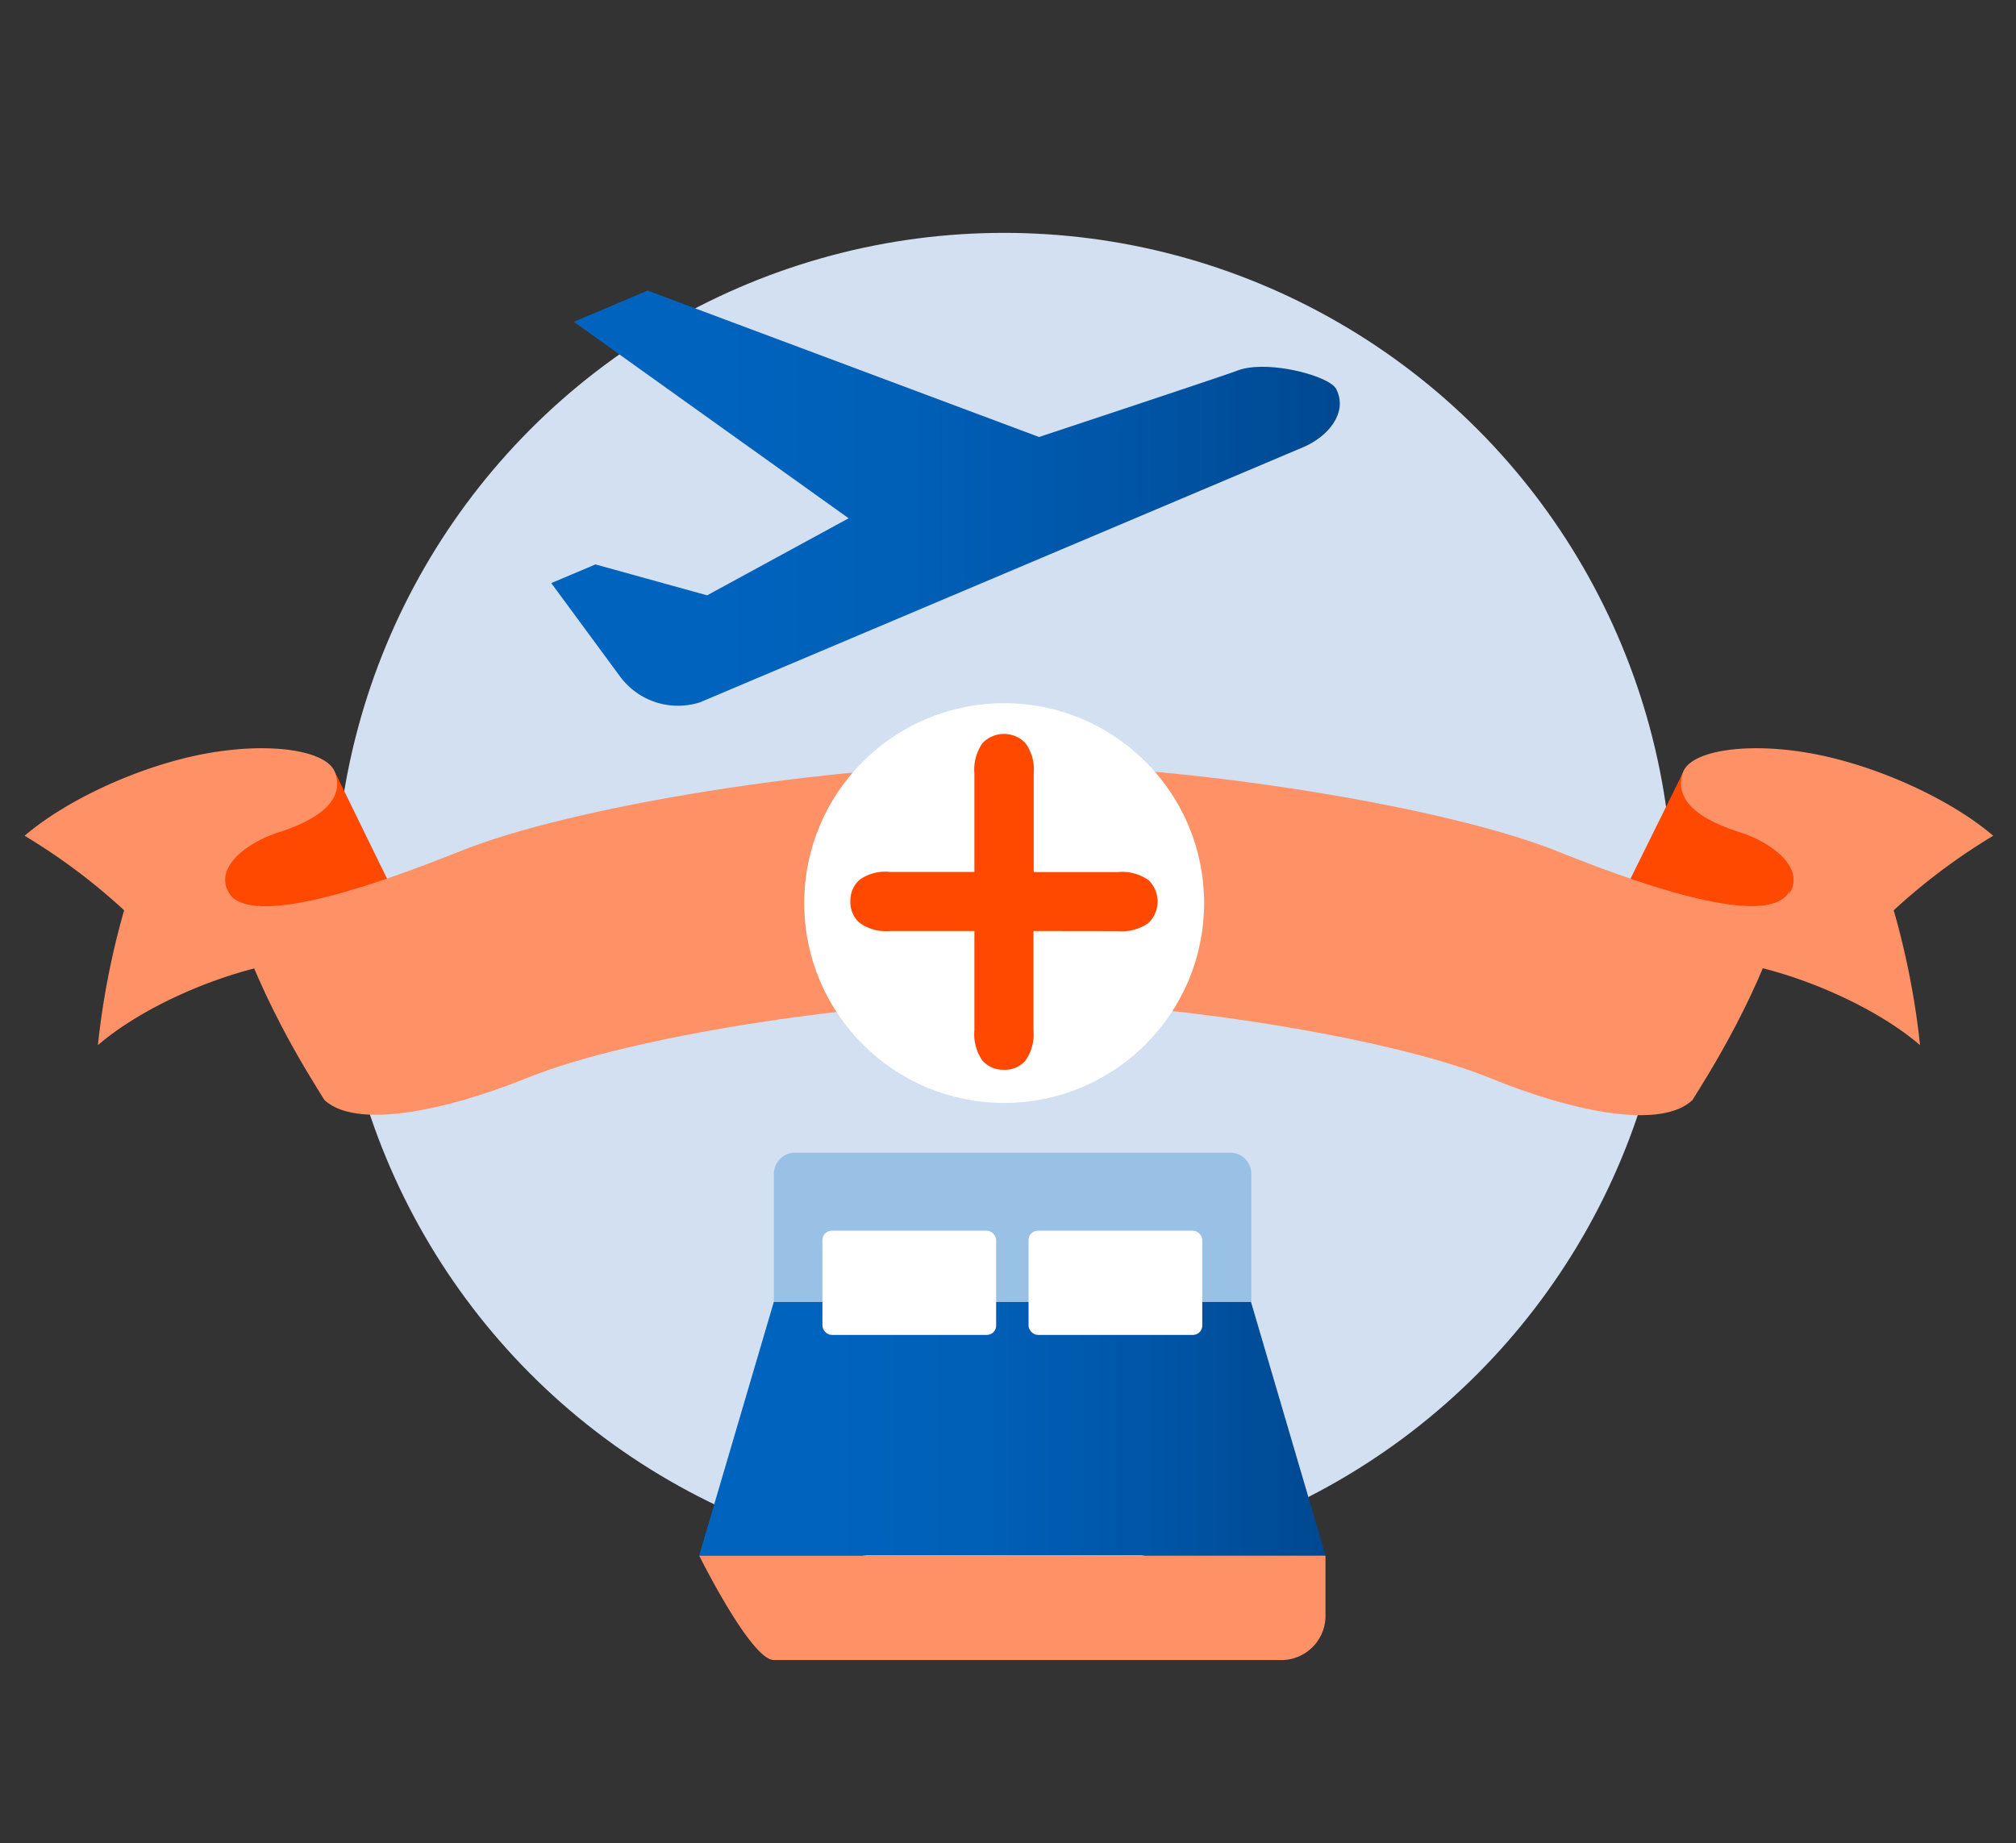
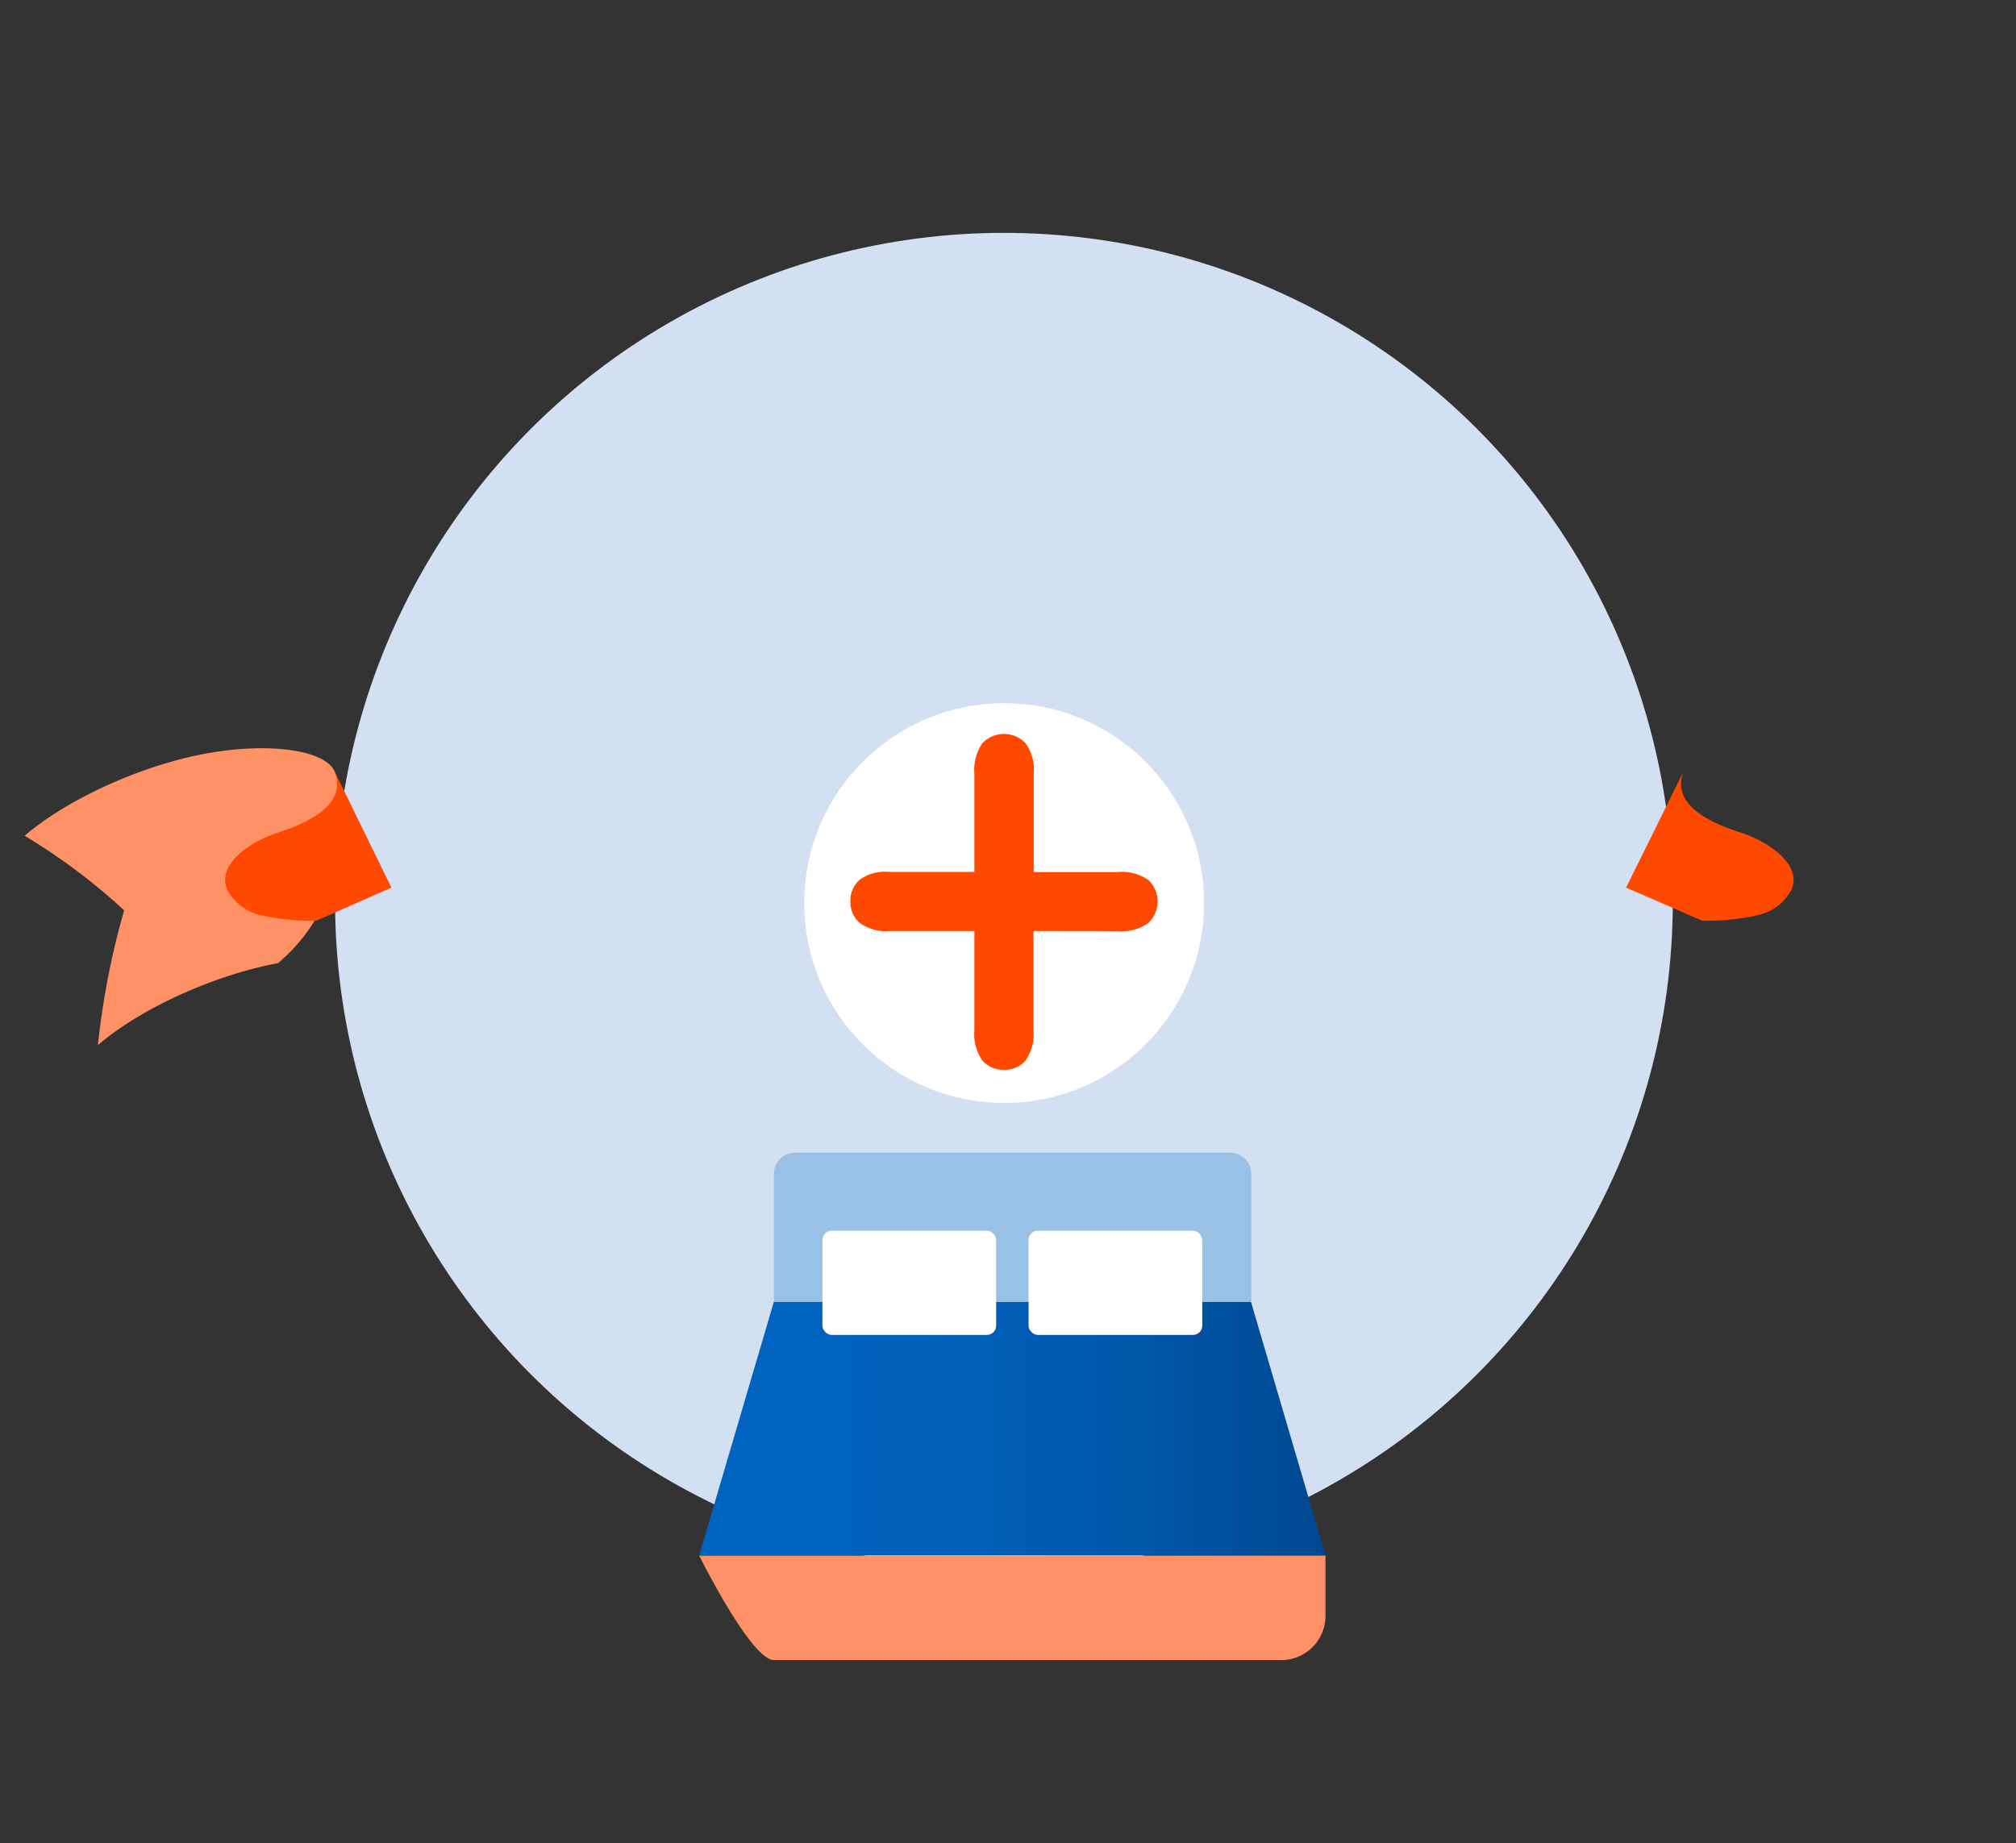
<svg xmlns="http://www.w3.org/2000/svg" xmlns:xlink="http://www.w3.org/1999/xlink" id="Livello_1" data-name="Livello 1" viewBox="0 0 176.05 160.98">
  <rect x="0" y="0" width="176.05" height="160.98" fill="#333333" stroke="none" />
  <defs>
    <style>.cls-1{fill:#d3e0f1;}.cls-2,.cls-7{fill:#ff9166;}.cls-2,.cls-3{fill-rule:evenodd;}.cls-3,.cls-5{fill:#ff4800;}.cls-10,.cls-4{fill:#fff;}.cls-4{stroke:#fff;stroke-miterlimit:10;stroke-width:2px;}.cls-6{fill:url(#Sfumatura_senza_nome);}.cls-8{fill:url(#Sfumatura_senza_nome-2);}.cls-9{fill:#99c1e5;}</style>
    <linearGradient id="Sfumatura_senza_nome" x1="48.15" y1="117.46" x2="117.04" y2="117.46" gradientTransform="matrix(1, 0, 0, -1, 0, 161)" gradientUnits="userSpaceOnUse">
      <stop offset="0.2" stop-color="#0063be" />
      <stop offset="0.42" stop-color="#0060b8" />
      <stop offset="0.71" stop-color="#0056a8" />
      <stop offset="1" stop-color="#004891" />
    </linearGradient>
    <linearGradient id="Sfumatura_senza_nome-2" x1="61.06" y1="36.22" x2="115.75" y2="36.22" xlink:href="#Sfumatura_senza_nome" />
  </defs>
  <circle class="cls-1" cx="87.67" cy="78.75" r="58.41" />
-   <path class="cls-2" d="M167.67,91.28a69.41,69.41,0,0,0-2.3-11.77A53.7,53.7,0,0,1,174.06,73c-3.67-3.15-10.06-6.1-15.72-7.16s-10.63-.31-11.36,1.59a8.24,8.24,0,0,0-.7,2.88c-.18,4.72,1.22,10.11,5.66,13.82,5.67,1.06,12.06,4,15.73,7.16Z" />
  <path class="cls-3" d="M147,67.42c-1,2.69,1.88,4.31,5,5.3,2.54.82,5.47,2.88,4.4,5.08a4.44,4.44,0,0,1-2.91,2.14,19.68,19.68,0,0,1-4.84.48L142,77.53,147,67.42Z" />
  <path class="cls-2" d="M8.55,91.28a69.36,69.36,0,0,1,2.29-11.77A53.26,53.26,0,0,0,2.15,73c3.67-3.15,10.06-6.1,15.73-7.16s10.62-.31,11.36,1.59a8.28,8.28,0,0,1,.69,2.88c.18,4.72-1.22,10.11-5.66,13.82-5.67,1.06-12.06,4-15.72,7.16Z" />
  <path class="cls-3" d="M29.24,67.42c1,2.69-1.88,4.31-4.95,5.3-2.55.82-5.47,2.88-4.4,5.08a4.41,4.41,0,0,0,2.9,2.14,19.78,19.78,0,0,0,4.85.48l6.54-2.89L29.24,67.42Z" />
-   <path class="cls-2" d="M88.11,66.77c15.53,0,38.26,3.68,48,7.63,9,3.63,18.64,6.56,20.18,3.4-2.26,8.62-7.35,16.43-8.49,18.28-2.64,2.53-10.06,1.21-17.89-2-8.52-3.44-28.31-6.65-41.84-6.65s-33.33,3.21-41.85,6.65c-7.83,3.16-15.24,4.48-17.89,2-1.14-1.85-6.23-9.66-8.48-18.28C21.42,81,31.07,78,40.06,74.4c9.79-4,32.51-7.63,48.05-7.63Z" />
  <circle class="cls-4" cx="87.69" cy="78.88" r="16.46" />
  <path class="cls-5" d="M90.25,81.32V90a4,4,0,0,1-.71,2.65,2.36,2.36,0,0,1-1.86.79,2.42,2.42,0,0,1-1.88-.79A4,4,0,0,1,85.09,90V81.32H77.71a3.89,3.89,0,0,1-2.65-.72,2.39,2.39,0,0,1-.8-1.87,2.43,2.43,0,0,1,.8-1.88,3.85,3.85,0,0,1,2.65-.69h7.38V67.55a4,4,0,0,1,.71-2.64,2.59,2.59,0,0,1,3.75,0,3.91,3.91,0,0,1,.72,2.65l0,8.61h7.37a4,4,0,0,1,2.66.71,2.6,2.6,0,0,1,0,3.73,3.94,3.94,0,0,1-2.66.72Z" />
-   <path class="cls-6" d="M108,32.39c-.69.29-17.26,5.78-17.26,5.78L56.55,25.38l-6.44,2.73,24,17.16L61.75,52,52,49.3l-3.86,1.63,6,8.15a6.29,6.29,0,0,0,7,2.26l52.69-22.29c2-.85,3.9-2.89,2.89-5C116.27,32.85,110.61,31.35,108,32.39Z" />
  <path class="cls-7" d="M115.75,135.88V141a3.87,3.87,0,0,1-3.69,4H67.58c-2,0-6.52-9.12-6.52-9.12" />
  <polyline class="cls-8" points="109.24 113.7 115.75 135.85 61.06 135.85 67.58 113.7" />
  <path class="cls-9" d="M67.58,113.71V102.53a1.86,1.86,0,0,1,1.84-1.85h38a1.85,1.85,0,0,1,1.85,1.85v11.18Z" />
  <rect class="cls-10" x="71.82" y="107.5" width="15.17" height="9.1" rx="0.81" />
  <rect class="cls-10" x="89.82" y="107.5" width="15.17" height="9.1" rx="0.81" />
</svg>